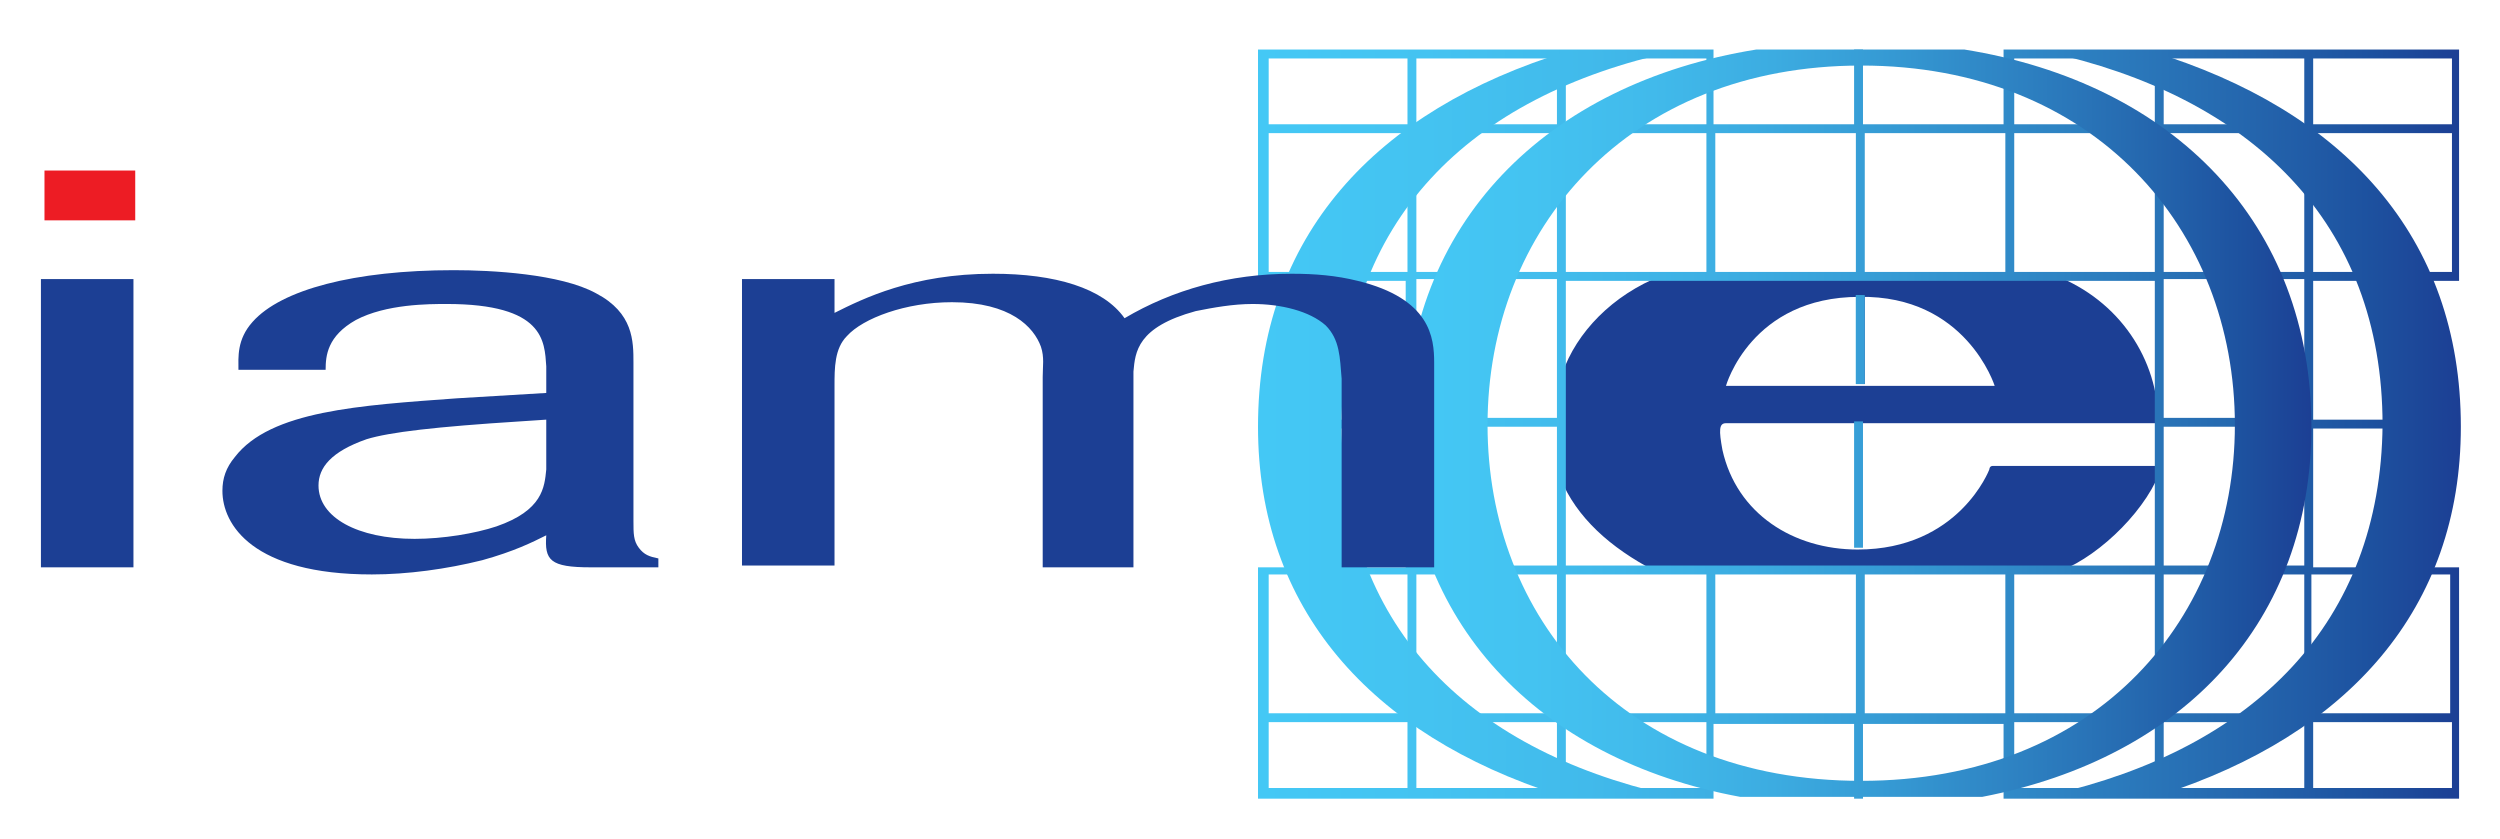
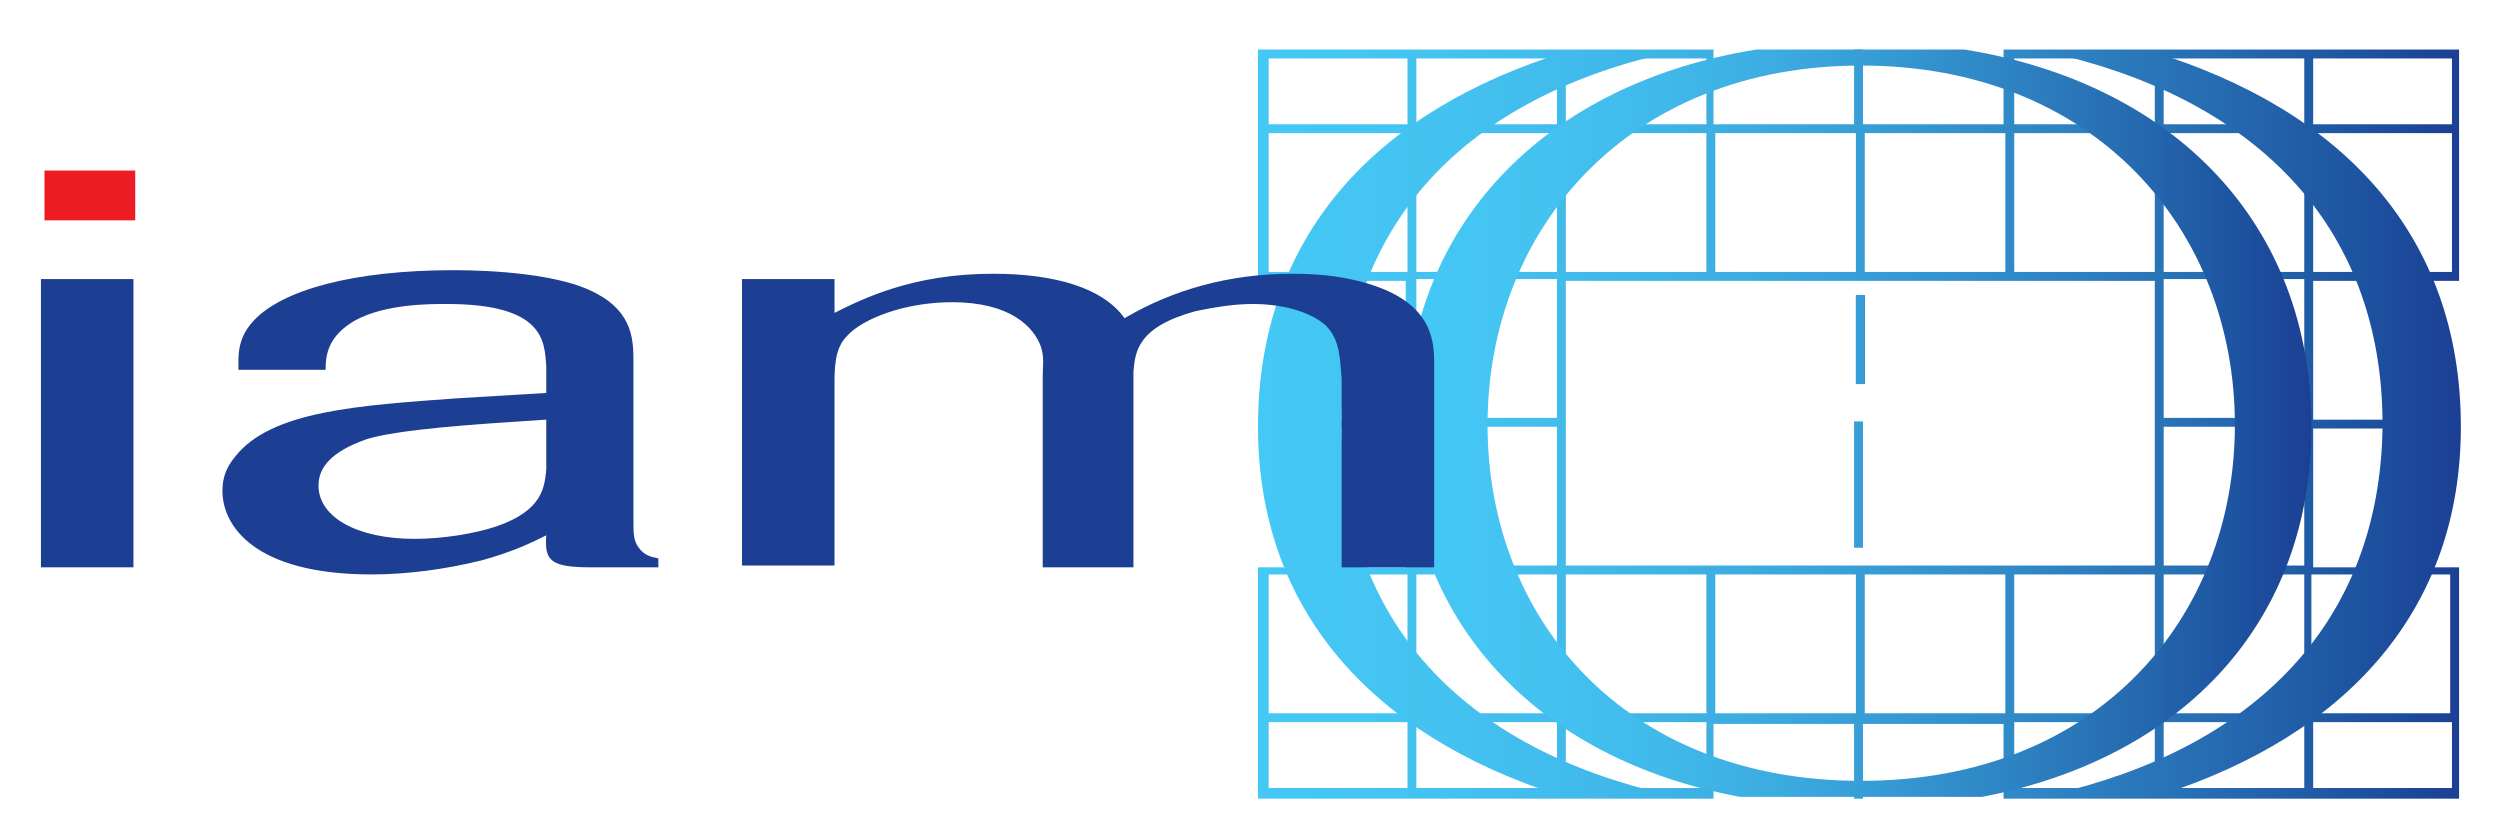
<svg xmlns="http://www.w3.org/2000/svg" version="1.1" id="_x3C_Layer_x3E_" x="0px" y="0px" width="140" height="47" viewBox="0 0 140.5 47" enable-background="new 0 0 140.5 47" xml:space="preserve">
  <g>
-     <path fill-rule="evenodd" clip-rule="evenodd" fill="#1C3F94" d="M111.8,26.3c0,0-1.7,4.5-7.4,4.5c-3.6,0-6.8-2-7.6-5.6   c-0.2-1.1-0.2-1.5,0.2-1.5c0.4,0,24.3,0,24.3,0c0-3.6-2.2-6.9-5.8-8.3l-22.1,0c-2.8,1.1-4.8,3.2-5.6,5.5l-0.1,5.9   c0.9,2.2,2.8,3.9,5.3,5.2l22.8,0c2.3-0.9,5-3.6,5.7-5.9c0,0-9.3,0-9.5,0C111.8,26.1,111.8,26.3,111.8,26.3z M112.1,21.6H97   c0,0,1.4-5,7.5-5C110.5,16.5,112.1,21.6,112.1,21.6z" />
    <rect x="88" y="7.4" fill="none" width="7.9" height="7.8" />
    <rect x="88" y="32.2" fill="none" width="7.9" height="7.8" />
    <rect x="96.4" y="7.4" fill="none" width="7.9" height="7.8" />
    <rect x="130" y="3.2" fill="none" width="7.8" height="3.7" />
    <rect x="88" y="40.5" fill="none" width="7.9" height="3.7" />
    <rect x="96.4" y="32.2" fill="none" width="7.9" height="7.8" />
    <rect x="79.6" y="3.2" fill="none" width="7.9" height="3.7" />
    <rect x="71.2" y="7.4" fill="none" width="7.8" height="7.8" />
    <rect x="104.8" y="7.4" fill="none" width="7.9" height="7.8" />
    <rect x="130" y="7.4" fill="none" width="7.8" height="7.8" />
    <rect x="71.2" y="40.5" fill="none" width="7.8" height="3.7" />
    <rect x="71.2" y="3.2" fill="none" width="7.8" height="3.7" />
    <rect x="71.2" y="32.2" fill="none" width="7.8" height="7.8" />
    <rect x="79.6" y="7.4" fill="none" width="7.9" height="7.8" />
    <rect x="79.6" y="40.5" fill="none" width="7.9" height="3.7" />
    <rect x="79.6" y="15.7" fill="none" width="7.9" height="7.8" />
    <rect x="79.6" y="32.2" fill="none" width="7.9" height="7.8" />
    <rect x="79.6" y="23.9" fill="none" width="7.9" height="7.8" />
    <rect x="88" y="3.2" fill="none" width="7.9" height="3.7" />
    <rect x="121.6" y="15.7" fill="none" width="7.9" height="7.8" />
    <rect x="121.6" y="23.9" fill="none" width="7.9" height="7.8" />
    <rect x="121.6" y="7.4" fill="none" width="7.9" height="7.8" />
    <rect x="121.6" y="40.5" fill="none" width="7.9" height="3.7" />
    <rect x="121.6" y="3.2" fill="none" width="7.9" height="3.7" />
    <rect x="113.2" y="3.2" fill="none" width="7.9" height="3.7" />
    <polygon fill="none" points="130,40 137.7,40 137.7,32.2 137.7,32.2 137.7,32.2 130,32.2  " />
    <polygon fill="none" points="137.7,40.5 130,40.5 130,44.2 137.7,44.2 137.7,40.5 137.7,40.5  " />
    <rect x="121.6" y="32.2" fill="none" width="7.9" height="7.8" />
    <rect x="113.2" y="32.2" fill="none" width="7.9" height="7.8" />
    <rect x="113.2" y="40.5" fill="none" width="7.9" height="3.7" />
    <rect x="104.8" y="32.2" fill="none" width="7.9" height="7.8" />
    <rect x="113.2" y="7.4" fill="none" width="7.9" height="7.8" />
    <linearGradient id="SVGID_1_" gradientUnits="userSpaceOnUse" x1="70.729" y1="23.687" x2="138.238" y2="23.687">
      <stop offset="0" style="stop-color:#44C8F5" />
      <stop offset="0.138" style="stop-color:#44C3F1" />
      <stop offset="0.273" style="stop-color:#41BAEB" />
      <stop offset="0.405" style="stop-color:#3CACE1" />
      <stop offset="0.537" style="stop-color:#3599D3" />
      <stop offset="0.668" style="stop-color:#2E83C3" />
      <stop offset="0.798" style="stop-color:#266BB1" />
      <stop offset="0.926" style="stop-color:#1D519F" />
      <stop offset="1" style="stop-color:#1C3F94" />
    </linearGradient>
    <path fill="url(#SVGID_1_)" d="M138.2,15.7l0-13h-25.6v4.2h-7.9V2.7h-0.5v4.2h-7.9V2.7H70.7v13l8.3,0v7.8h-5.3v0.5h5.3v7.8h-8.3v13   l25.6,0v-4.2h7.9v4.2h0.5v-4.2h7.9v4.2l25.6,0v-13H130v-7.8h4.8v-0.5H130v-7.8L138.2,15.7z M130,3.2h7.8v3.7H130V3.2z M130,7.4h7.8   v7.8H130V7.4z M79.1,44.2h-7.8v-3.7h7.8V44.2z M79.1,40h-7.8v-7.8h7.8V40z M104.8,7.4h7.9v7.8h-7.9V7.4z M96.4,7.4h7.9v7.8h-7.9   V7.4z M88,3.2h7.9v3.7H88V3.2z M88,7.4h7.9v7.8H88V7.4z M79.1,15.2h-7.8V7.4h7.8V15.2z M79.1,6.9h-7.8V3.2h7.8V6.9z M87.5,44.2   h-7.9v-3.7h7.9V44.2z M87.5,40h-7.9v-7.8h7.9V40z M87.5,31.7h-7.9v-7.8h7.9V31.7z M87.5,23.4h-7.9v-7.8h7.9V23.4z M87.5,15.2h-7.9   V7.4h7.9V15.2z M87.5,6.9h-7.9V3.2h7.9V6.9z M95.9,44.2H88v-3.7h7.9V44.2z M95.9,40H88v-7.8h7.9V40z M104.3,40h-7.9v-7.8h7.9V40z    M112.7,40h-7.9v-7.8h7.9V40z M121.1,44.2h-7.9v-3.7h7.9V44.2z M121.1,40h-7.9v-7.8h7.9V40z M121.1,31.7H88V15.7h33.1V31.7z    M121.1,15.2h-7.9V7.4h7.9V15.2z M121.1,6.9h-7.9V3.2h7.9V6.9z M129.5,44.2h-7.9v-3.7h7.9V44.2z M129.5,40h-7.9v-7.8h7.9V40z    M129.5,31.7h-7.9v-7.8h7.9V31.7z M129.5,23.4h-7.9v-7.8h7.9V23.4z M129.5,15.2h-7.9V7.4h7.9V15.2z M129.5,6.9h-7.9V3.2h7.9V6.9z    M137.7,44.2H130v-3.7h7.8v0h0V44.2z M137.7,32.2L137.7,32.2L137.7,32.2l0,7.8l-7.8,0v-7.8H137.7z" />
    <g>
      <linearGradient id="SVGID_2_" gradientUnits="userSpaceOnUse" x1="104.27" y1="19.056" x2="104.766" y2="19.056">
        <stop offset="0" style="stop-color:#44C8F5" />
        <stop offset="0.138" style="stop-color:#44C3F1" />
        <stop offset="0.273" style="stop-color:#41BAEB" />
        <stop offset="0.405" style="stop-color:#3CACE1" />
        <stop offset="0.537" style="stop-color:#3599D3" />
        <stop offset="0.668" style="stop-color:#2E83C3" />
        <stop offset="0.798" style="stop-color:#266BB1" />
        <stop offset="0.926" style="stop-color:#1D519F" />
        <stop offset="1" style="stop-color:#1C3F94" />
      </linearGradient>
      <path fill="url(#SVGID_2_)" d="M104.3,16.5h0.5v5h-0.5V16.5z" />
      <linearGradient id="SVGID_3_" gradientUnits="userSpaceOnUse" x1="70.729" y1="19.06" x2="138.239" y2="19.06">
        <stop offset="0" style="stop-color:#44C8F5" />
        <stop offset="0.138" style="stop-color:#44C3F1" />
        <stop offset="0.273" style="stop-color:#41BAEB" />
        <stop offset="0.405" style="stop-color:#3CACE1" />
        <stop offset="0.537" style="stop-color:#3599D3" />
        <stop offset="0.668" style="stop-color:#2E83C3" />
        <stop offset="0.798" style="stop-color:#266BB1" />
        <stop offset="0.926" style="stop-color:#1D519F" />
        <stop offset="1" style="stop-color:#1C3F94" />
      </linearGradient>
      <rect x="104.3" y="16.5" fill="url(#SVGID_3_)" width="0.5" height="5" />
      <linearGradient id="SVGID_4_" gradientUnits="userSpaceOnUse" x1="70.727" y1="27.191" x2="138.234" y2="27.191">
        <stop offset="0" style="stop-color:#44C8F5" />
        <stop offset="0.138" style="stop-color:#44C3F1" />
        <stop offset="0.273" style="stop-color:#41BAEB" />
        <stop offset="0.405" style="stop-color:#3CACE1" />
        <stop offset="0.537" style="stop-color:#3599D3" />
        <stop offset="0.668" style="stop-color:#2E83C3" />
        <stop offset="0.798" style="stop-color:#266BB1" />
        <stop offset="0.926" style="stop-color:#1D519F" />
        <stop offset="1" style="stop-color:#1C3F94" />
      </linearGradient>
      <path fill="url(#SVGID_4_)" d="M104.5,30.7c0.1,0,0.2,0,0.2,0v-7.1h-0.5v7.1" />
    </g>
    <rect x="96" y="2.8" fill="none" width="16.8" height="41.8" />
    <path fill="none" d="M94.2,2.8c-11.6,2.5-19,9.6-19,21c0,11,7.1,18.1,18.6,20.8H96V2.8H94.2z" />
    <linearGradient id="SVGID_5_" gradientUnits="userSpaceOnUse" x1="70.771" y1="23.713" x2="138.238" y2="23.713">
      <stop offset="0" style="stop-color:#44C8F5" />
      <stop offset="0.138" style="stop-color:#44C3F1" />
      <stop offset="0.273" style="stop-color:#41BAEB" />
      <stop offset="0.405" style="stop-color:#3CACE1" />
      <stop offset="0.537" style="stop-color:#3599D3" />
      <stop offset="0.668" style="stop-color:#2E83C3" />
      <stop offset="0.798" style="stop-color:#266BB1" />
      <stop offset="0.926" style="stop-color:#1D519F" />
      <stop offset="1" style="stop-color:#1C3F94" />
    </linearGradient>
    <path fill="url(#SVGID_5_)" d="M93.8,44.6h-6.2c-10.6-3.4-16.9-10.5-16.9-20.7c0-10.7,6.6-17.8,17.4-21.1h6   c-11.6,2.5-18.7,9.6-18.7,21C75.4,34.9,82.3,42,93.8,44.6z M115.2,44.6h6.2c10.6-3.4,16.9-10.5,16.9-20.7   c0-10.7-6.6-17.8-17.4-21.1h-6c11.6,2.5,19,9.6,19,21C133.8,34.9,126.7,42,115.2,44.6z" />
    <linearGradient id="SVGID_6_" gradientUnits="userSpaceOnUse" x1="79.022" y1="23.701" x2="129.886" y2="23.701">
      <stop offset="0" style="stop-color:#44C8F5" />
      <stop offset="0.138" style="stop-color:#44C3F1" />
      <stop offset="0.273" style="stop-color:#41BAEB" />
      <stop offset="0.405" style="stop-color:#3CACE1" />
      <stop offset="0.537" style="stop-color:#3599D3" />
      <stop offset="0.668" style="stop-color:#2E83C3" />
      <stop offset="0.798" style="stop-color:#266BB1" />
      <stop offset="0.926" style="stop-color:#1D519F" />
      <stop offset="1" style="stop-color:#1C3F94" />
    </linearGradient>
-     <path fill-rule="evenodd" clip-rule="evenodd" fill="url(#SVGID_6_)" d="M110.4,2.7H98.7C86.9,4.6,79,12.5,79,23.9   c0,10.9,7.4,18.7,18.8,20.8h6.8v0h6.8c11.4-2.2,18.5-9.9,18.5-20.8C129.9,12.5,122.2,4.6,110.4,2.7z M104.6,43.8   C104.6,43.8,104.6,43.8,104.6,43.8L104.6,43.8C104.6,43.8,104.6,43.8,104.6,43.8C104.6,43.8,104.6,43.8,104.6,43.8L104.6,43.8   C104.6,43.8,104.5,43.8,104.6,43.8c-13.4,0-21-9.2-21-20c0-11,7.9-20.2,21-20.2c13.1,0,21,9.2,21,20.2   C125.6,34.6,117.9,43.8,104.6,43.8z" />
+     <path fill-rule="evenodd" clip-rule="evenodd" fill="url(#SVGID_6_)" d="M110.4,2.7H98.7C86.9,4.6,79,12.5,79,23.9   c0,10.9,7.4,18.7,18.8,20.8h6.8v0h6.8c11.4-2.2,18.5-9.9,18.5-20.8C129.9,12.5,122.2,4.6,110.4,2.7z M104.6,43.8   C104.6,43.8,104.6,43.8,104.6,43.8L104.6,43.8C104.6,43.8,104.6,43.8,104.6,43.8L104.6,43.8   C104.6,43.8,104.5,43.8,104.6,43.8c-13.4,0-21-9.2-21-20c0-11,7.9-20.2,21-20.2c13.1,0,21,9.2,21,20.2   C125.6,34.6,117.9,43.8,104.6,43.8z" />
    <path fill="#1C3F94" d="M7.5,31.8H2.3V15.6h5.2V31.8z" />
    <path fill="#1C3F94" d="M37.1,31.8h-3.9c-2.3,0-2.6-0.4-2.5-1.8c-0.8,0.4-1.8,0.9-3.6,1.4c-2,0.5-4.2,0.8-6.2,0.8   c-6.7,0-8.4-2.8-8.4-4.7c0-0.7,0.2-1.3,0.7-1.9c2-2.6,7-2.9,12.5-3.3l5-0.3v-1.5c-0.1-1.4-0.1-3.5-5.6-3.5c-1,0-3.4,0-5.1,0.9   c-1.6,0.9-1.7,2-1.7,2.8h-4.9c0-0.7-0.1-1.7,0.8-2.7c1.6-1.8,5.7-2.9,11.3-2.9c2.1,0,6,0.2,8,1.3c2.1,1.1,2.1,2.7,2.1,3.9v8.9   c0,0.7,0,1.1,0.3,1.5c0.3,0.4,0.6,0.5,1.1,0.6V31.8z M30.7,23.5l-1.5,0.1c-4.7,0.3-7.3,0.6-8.6,1c-2,0.7-2.7,1.6-2.7,2.6   c0,1.8,2.2,3,5.4,3c1.6,0,3.4-0.3,4.6-0.7c2.6-0.9,2.7-2.2,2.8-3.2V23.5z" />
    <path fill="#1C3F94" d="M80.6,31.8h-5.2V21.2c-0.1-1.2-0.1-2.2-0.9-3c-0.9-0.8-2.5-1.2-4.1-1.2c-1.1,0-2.2,0.2-3.2,0.4   c-3.3,0.9-3.4,2.3-3.5,3.4v11h-5.1V21.1c0-0.6,0.1-1.1-0.1-1.7c-0.4-1.1-1.7-2.5-5-2.5c-2.6,0-5,0.9-5.9,1.9   c-0.7,0.7-0.7,1.8-0.7,2.8v10.1h-5.2V15.6h5.2v1.9c1.6-0.8,4.4-2.2,8.9-2.2c3.5,0,6.2,0.8,7.4,2.5c2.7-1.6,5.9-2.5,9.4-2.5   c1.3,0,2.5,0.1,3.7,0.4c4.1,1,4.3,3.2,4.3,4.6V31.8z" />
    <rect x="2.5" y="9.5" fill-rule="evenodd" clip-rule="evenodd" fill="#ED1C24" width="5.1" height="2.8" />
  </g>
</svg>